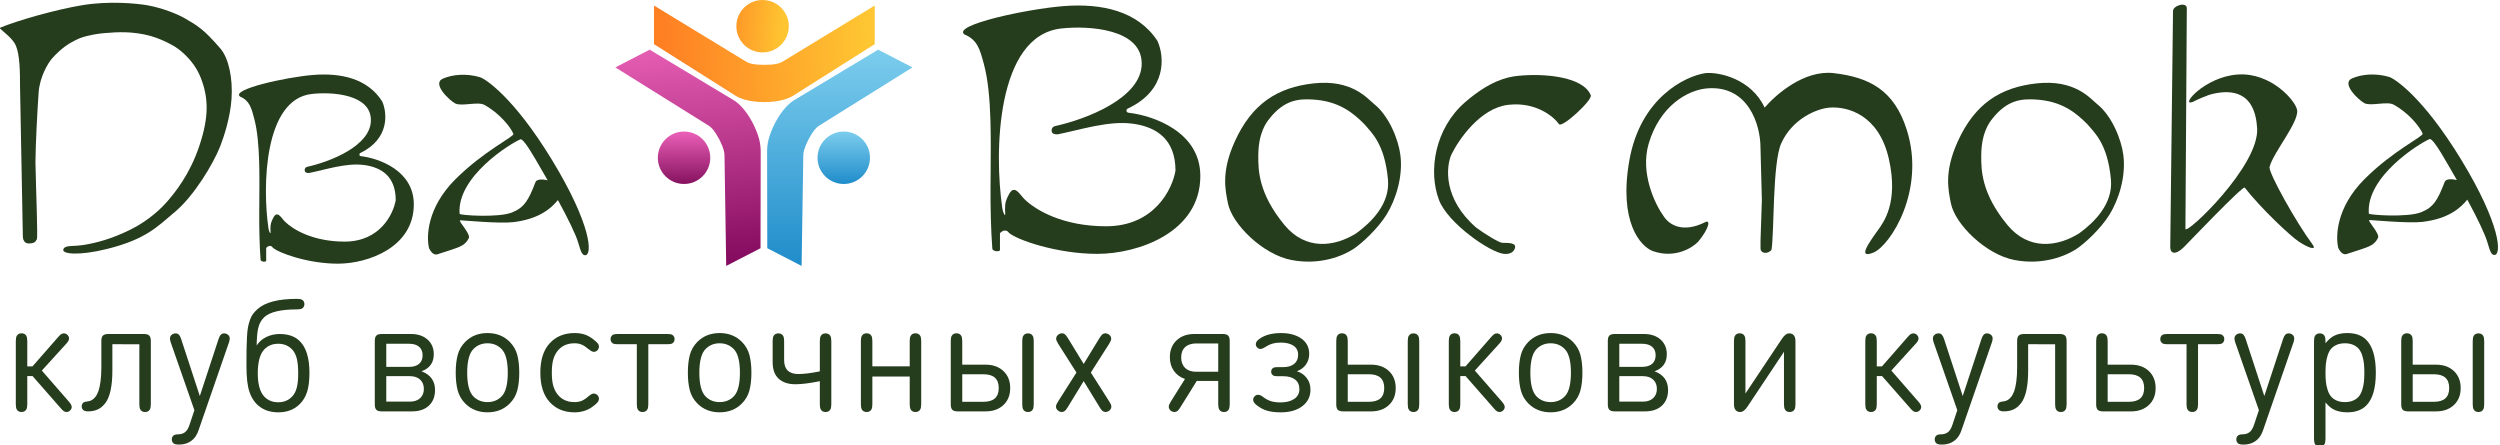
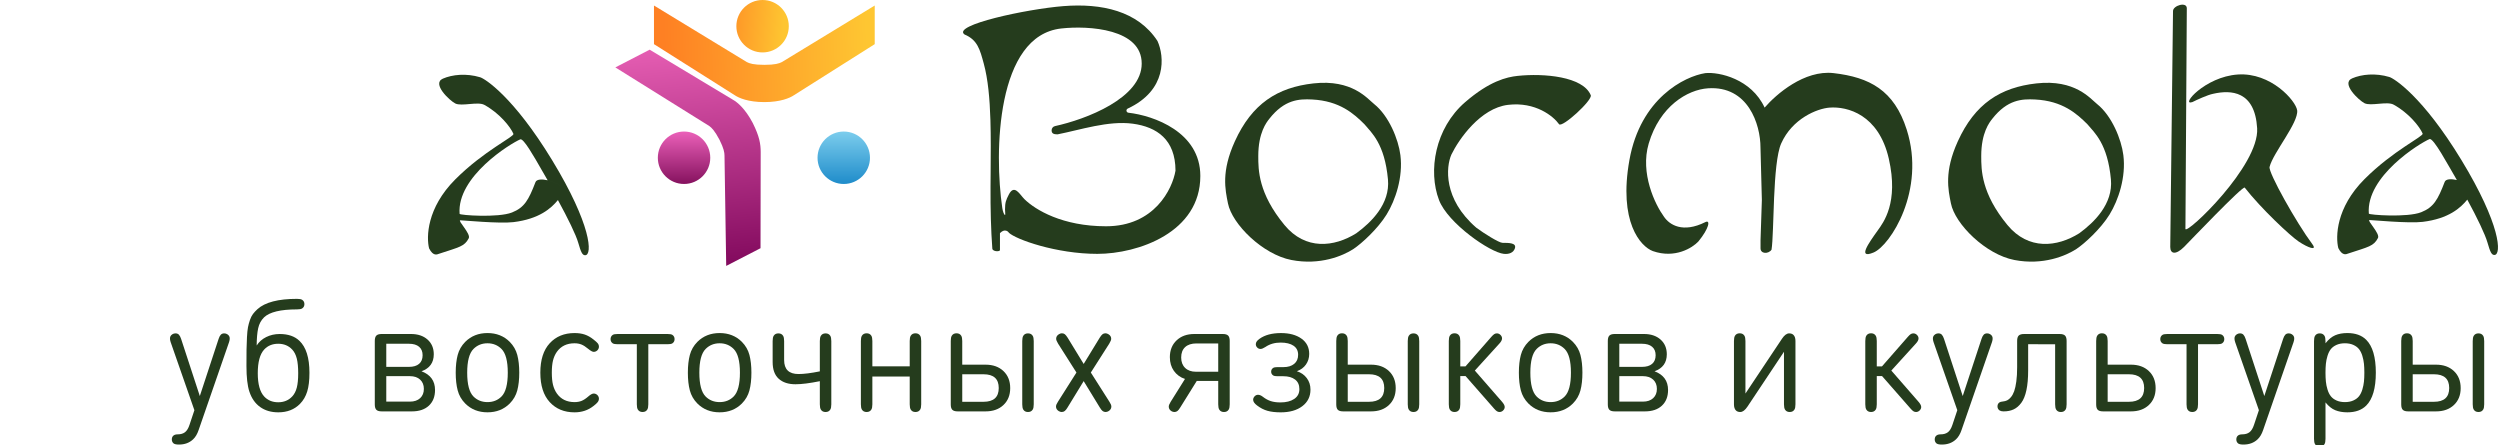
<svg xmlns="http://www.w3.org/2000/svg" version="1.1" id="Слой_1" x="0px" y="0px" viewBox="0 0 906 161.274" style="enable-background:new 0 0 906 161.274;" xml:space="preserve">
  <style type="text/css"> .st0{fill:#253C1D;} .st1{fill-rule:evenodd;clip-rule:evenodd;fill:#253C1D;} .st2{fill:url(#SVGID_1_);} .st3{fill:url(#SVGID_00000000924449103734202380000013395285697409671312_);} .st4{fill:url(#SVGID_00000015328685843628318350000014264731995628612284_);} .st5{fill:url(#SVGID_00000025404414731660237800000008831271852566732691_);} .st6{fill:url(#SVGID_00000029747601426080752050000003003838409803281046_);} .st7{fill:url(#SVGID_00000036250882915951581230000010047111441572508330_);} </style>
  <g>
    <g>
      <path class="st0" d="M165,37.5c2.291,1.145,8.161-0.78,10.507,0.499 c5.501,3.001,9.501,8.001,10.555,10.501c0.446,1-10.655,6.1-21.055,16.5 C154.607,75.4,154.5,86,155.5,90c1.5,3,2.972,2.174,3.5,2 c7.562-2.5,9.316-2.661,10.877-5.661c0.833-1.599-4.172-6.5-3.054-6.5 c1,0,14.175,1.273,19.239,0.661c9.357-1.132,13.702-5.015,16.13-7.999 c0.79-0.971,1.377-1.846,1.868-2.501c1.218-1.828-2.37-3.922-5.597-4.666 c-2.07-0.477-3.992-0.397-4.401,0.666c-2.502,6.5-4.002,9.201-8.5,11 c-5.002,2-19.055,1-19,0.5c-1.055-13.5,18.445-25.5,22-27 c1.171-0.405,4.79,5.926,7.867,11.308c0.721,1.26,1.411,2.469,2.034,3.526 c3.227,0.743,6.815,2.838,5.597,4.666c-0.491,0.655-1.078,1.53-1.868,2.501 c3.618,6.639,6.525,12.543,7.37,15.499c1,3.5,1.5,4.5,2.5,4.5c2.713,0,2.313-10.986-12-34.5 c-14-23-24.328-29.482-26.055-30c-5-1.5-10.063-0.999-13.507,0.501 C156.349,30.308,162.999,36.5,165,37.5z" />
-       <path class="st0" d="M7.266,31.691l1.015,54.012c0,0.841,0.406,2.523,2.03,2.523 c2.03,0,2.538-0.505,3.045-1.514c0.406-0.808-0.337-18.347-0.507-27.768 C12.85,52.889,13.594,39.153,14,33.5s3.417-10.726,4.94-12.407 c1.015-1.178,3.756-3.937,6.598-5.552c2.842-1.615,4.061-2.019,6.091-2.523 c1.015-0.253,3.261-0.754,6.092-1.009c5.583-0.505,9.644-0.505,14.719,0.505 c5.986,1.19,11.166,4.542,11.166,4.542s6.293,3.836,9.135,11.103 c2.842,7.268,3.045,14.13-0.508,24.73 c-3.553,10.599-9.015,17.104-11.674,20.188 c-1.488,1.725-6.091,6.561-13.197,10.094c-7.106,3.533-12.725,4.885-16.75,5.552 c-4.32,0.716-6.858,0-7.614,1.514c-0.944,1.89,5.613,2.516,15.735,0 c14.212-3.533,18.272-8.075,24.871-13.627 C70.204,71.057,77.31,59.45,79.848,52.889c1.251-3.232,3.593-10.138,4.061-17.16 c0.483-7.231-0.971-14.585-4.061-18.169c-6.022-6.986-8.36-8.328-13.035-11.011 l-0.161-0.093C64.513,5.229,59.037,2.924,53.454,1.915 C49.563,1.241,39.559,0.264,29.814,1.879C20.069,3.494,6.272,7.466,0.18,9.99 C0.014,10.072-0.124,10.214,0.181,10.494c1.015,1.009,4.542,3.533,5.581,6.056 C7.162,19.95,7.266,25.635,7.266,31.691z" />
      <path class="st1" d="M445.016,73.723c1.502,7.521,12.6,18.5,23,20.5 s18.659-1.501,22.492-4.001c3-2,8.808-7.299,12.008-12.499 c3.2-5.2,5.992-13.5,4.992-21.5c-0.718-5.747-4.188-14.254-9.5-18.5 c-2.5-1.999-8-9.055-22-7.5c-13.072,1.452-22.301,7.358-28.496,21 C442.516,62.223,444.018,68.723,445.016,73.723z M456,56.554c0-8.5,3-12.227,4-13.5 c5.5-7,10.763-7.237,15.5-7c10,0.5,15.167,5.166,19.001,9c2.5,3,7.318,7,8.5,20 C503.801,73.854,497,80.555,491.5,84.555c-8,5-18.4,6.199-26-3.001 C456,70.054,456,61.555,456,56.554z" />
      <path class="st1" d="M707.016,73.723c1.502,7.521,12.6,18.5,23,20.5 c10.4,2,18.659-1.501,22.492-4.001c3-2,8.808-7.299,12.008-12.499 c3.2-5.2,5.992-13.5,4.992-21.5c-0.718-5.747-4.188-14.254-9.5-18.5 c-2.5-1.999-8-9.055-22-7.5c-13.072,1.452-22.301,7.358-28.496,21 C704.516,62.223,706.018,68.723,707.016,73.723z M718,56.554c0-8.5,3-12.227,4-13.5 c5.5-7,10.763-7.237,15.5-7c10,0.5,15.167,5.166,19.001,9c2.5,3,7.318,7,8.5,20 C765.801,73.854,759,80.555,753.5,84.555c-8,5-18.4,6.199-26-3.001 C718,70.054,718,61.555,718,56.554z" />
      <path class="st0" d="M530.995,37C519.995,46.5,517.5,62,521.5,72.5c3.2,8.4,18.5,19,23.5,19.5 c2,0.2,3.5-0.5,3.995-1.999c0.647-1.958-2-2-4.5-2c-1.265,0-6.833-3.5-9.5-5.5 c-12-10.4-11-22-9-26.5c2.667-5.5,10.5-16.8,20.5-18s16.5,4.167,18.5,7 c1.059,1.499,12.229-8.73,11.5-10.5c-2.8-6.8-17-8-26.5-7 C545.995,27.922,539.795,29.4,530.995,37z" />
      <path class="st0" d="M590.501,58c-4,22.4,4,31.333,8.5,33 c8,2.8,14.333-1.167,16.499-3.5c3.833-4.667,4.5-8,2.5-7c-8.159,4.078-13,1-15-2 c-3.167-4.333-8.7-15.7-5.5-26.5c4-13.5,14-19.5,21.5-20C633.476,31.035,638,45,638,53.5 l0.5,19L638.017,87v3C638,92,640.833,92.167,642,90.5c1-6,0.32-31.345,3.5-38.5 c4-9,13-12.653,17.5-13c6.5-0.5,17.843,2.5,21.5,18.5c3.657,16-2,23.2-4,26 c-3.333,4.667-7.5,10.5-1.5,8s19-22.5,12-44.5c-4.561-14.333-13.5-18.999-26.5-20.5 c-10.603-1.223-20.833,7.666-25,12.5C634.7,28.6,623,26,618,26.5 C610.5,27.667,594.501,35.6,590.501,58z" />
      <path class="st0" d="M786.5,89.5l1-85.5c0-2,5-3.5,5-1L792,83 c0.5,2,26.792-22.9,25.992-36.5S808.5,32.5,802,34c-2.006,0.4-5.838,2.167-7.5,3 c-4.5,1.5,4.492-9.2,16.492-10C822.992,26.2,832.008,36.5,832.5,40 c0.508,4.5-8.75,15.391-10.008,20.5C822,62.5,832.167,80.667,838,88.5 c1.862,2.5-1.465,1.356-5-1c-3-2-13.667-12-19.5-19.5c-0.5-1-20.5,20-22.008,21.5 C788.446,92.53,786.5,92,786.5,89.5z" />
      <path class="st0" d="M856.902,37.406c2.291,1.145,8.161-0.78,10.508,0.499 c5.501,3,9.501,8,10.554,10.5c0.447,1-10.654,6.1-21.054,16.5 c-10.4,10.4-10.507,21-9.507,25c1.5,3,2.972,2.174,3.499,2 c7.562-2.5,9.316-2.661,10.878-5.661c0.832-1.599-4.173-6.5-3.055-6.5 c1,0,14.175,1.273,19.239,0.661c9.424-1.14,13.764-5.071,16.182-8.063 c0.764-0.945,1.336-1.797,1.816-2.437c1.219-1.828-2.369-3.922-5.597-4.666 c-2.07-0.477-3.992-0.397-4.401,0.666c-2.502,6.5-4.002,9.201-8.5,11 c-5.002,2-19.054,1-19,0.5c-1.054-13.5,18.446-25.5,22.001-27 c1.445-0.5,6.619,9.259,9.9,14.834c3.228,0.743,6.816,2.838,5.597,4.666 c-0.48,0.64-1.052,1.492-1.816,2.437c3.591,6.597,6.478,12.623,7.318,15.563 c1,3.5,1.5,4.5,2.5,4.5c2.714,0,2.313-10.986-12-34.5c-14-23-24.328-29.482-26.054-30 c-5-1.5-10.064-0.999-13.508,0.501C848.251,30.214,854.901,36.406,856.902,37.406z" />
-       <path class="st1" d="M94.43,94.127C94.057,89,93.919,83.108,93.949,77.056 c0.007-1.361,0.018-2.73,0.028-4.102l0-0.003 c0.038-4.867,0.077-9.753-0.06-14.335c-0.175-5.871-0.639-11.287-1.773-15.572 C91.13,39.209,90.5,36.5,87.011,35c-3.51-2.584,16.65-7.038,26.385-7.833 c10.176-0.831,19.875,1.289,25.129,9.625c0.944,2.143,1.583,5.536,0.688,9.017 c-0.894,3.475-3.328,7.081-8.627,9.639c-0.262,0.126-0.365,0.392-0.341,0.615 c0.026,0.232,0.201,0.492,0.523,0.529c3.329,0.388,8.155,1.714,12.134,4.476 c3.964,2.75,7.066,6.904,7.066,12.989c0,7.788-4.125,13.144-9.639,16.576 c-5.532,3.442-12.436,4.924-17.861,4.924c-5.444,0-10.897-0.991-15.238-2.231 c-2.169-0.62-4.053-1.3-5.513-1.945c-1.428-0.631-2.396-1.206-2.848-1.631 c-0.141-0.236-0.403-0.514-0.802-0.605c-0.482-0.111-0.982,0.088-1.453,0.559 l-0.146,0.146v4.617C96.557,95,94.557,95,94.43,94.127z M97.822,53.356 c-2.061,10.085-1.636,21.809-0.545,29.297C97.401,83.5,97.745,84.5,98,84.5 c0.133,0,0-1.067,0-1.5c0-1.912,0.277-2.555,1-4c1.5-3,2.937,0,4.19,1.243 c2.912,2.889,10.119,7.314,21.72,7.314c6.453,0,10.864-2.52,13.77-5.653 c2.905-3.131,4.318-6.889,4.729-9.388c-0.007-4.254-1.274-7.191-3.284-9.176 c-2.027-2.002-4.868-3.094-8.113-3.533C125.508,58.927,118,61.5,111.976,62.697 c-1.093,0-1.566-0.288-1.566-1.101c0-0.548,0.377-1.021,0.914-1.14 c4.042-0.895,9.857-2.78,14.647-5.642c4.82-2.879,8.439-6.646,8.439-11.258 c0-2.362-0.861-4.162-2.258-5.543c-1.41-1.393-3.388-2.377-5.634-3.04 c-4.497-1.328-9.923-1.333-13.552-0.92c-4.293,0.488-7.551,2.778-10.005,6.215 C100.497,43.718,98.853,48.313,97.822,53.356z" />
      <path class="st1" d="M359.62,90.122c-0.506-6.73-0.694-14.465-0.653-22.41 c0.01-1.787,0.024-3.585,0.039-5.385v-0.003 c0.052-6.39,0.104-12.803-0.081-18.819c-0.238-7.707-0.867-14.817-2.406-20.443 c-1.378-5.035-2.233-8.591-6.969-10.56c-4.764-3.393,22.599-9.239,35.812-10.283 C399.173,1.129,412.338,3.912,419.469,14.855c1.281,2.813,2.149,7.268,0.933,11.837 c-1.213,4.561-4.517,9.295-11.709,12.654c-0.355,0.166-0.495,0.514-0.462,0.808 c0.035,0.305,0.273,0.645,0.71,0.695c4.517,0.51,11.068,2.251,16.469,5.875 C430.79,50.334,435,55.787,435,63.775c0,10.225-5.598,17.255-13.083,21.76 C414.409,90.054,405.038,92,397.675,92c-7.389,0-14.79-1.3-20.682-2.928 c-2.944-0.814-5.502-1.707-7.483-2.554c-1.938-0.829-3.252-1.584-3.865-2.141 c-0.191-0.31-0.547-0.674-1.088-0.795c-0.654-0.145-1.333,0.115-1.972,0.734 l-0.199,0.192v6.061C362.507,91.269,359.792,91.269,359.62,90.122z M363.979,36.182 c-2.803,13.51-2.226,29.217-0.74,39.248c0.168,1.135,0.635,2.475,0.982,2.475 c0.181,0,0-1.429,0-2.009c0-2.561,0.378-3.423,1.361-5.359 c2.041-4.019,3.996,0,5.7,1.665C375.245,76.073,385.049,82,400.831,82 c8.779,0,14.781-3.375,18.735-7.573c3.952-4.195,5.874-9.229,6.434-12.576 c-0.011-5.699-1.734-9.633-4.469-12.293c-2.757-2.682-6.622-4.145-11.037-4.733 c-8.848-1.179-19.063,2.268-27.258,3.872c-1.487,0-2.132-0.386-2.132-1.475 c0-0.734,0.514-1.368,1.244-1.527c5.499-1.199,13.41-3.724,19.928-7.558 c6.557-3.857,11.48-8.903,11.48-15.082c0-3.165-1.17-5.576-3.072-7.425 c-1.918-1.866-4.608-3.184-7.665-4.073c-6.117-1.78-13.5-1.785-18.437-1.233 c-5.841,0.654-10.273,3.721-13.612,8.326 C367.619,23.27,365.381,29.427,363.979,36.182z" />
    </g>
    <linearGradient id="SVGID_1_" gradientUnits="userSpaceOnUse" x1="283.921" y1="159.215" x2="256.921" y2="161.215" gradientTransform="matrix(1 0 0 -1 0 169.276)">
      <stop offset="0" style="stop-color:#FEC531" />
      <stop offset="1" style="stop-color:#FE8023" />
    </linearGradient>
    <path class="st2" d="M276.359,19c5.247,0,9.5-4.253,9.5-9.5c0-5.247-4.253-9.5-9.5-9.5 c-5.246,0-9.5,4.253-9.5,9.5C266.859,14.747,271.113,19,276.359,19z" />
    <linearGradient id="SVGID_00000024684326515281375900000016137128288941990820_" gradientUnits="userSpaceOnUse" x1="305.777" y1="121.604" x2="305.777" y2="102.604" gradientTransform="matrix(1 0 0 -1 0 169.276)">
      <stop offset="0" style="stop-color:#7CCDED" />
      <stop offset="1" style="stop-color:#1F8CCA" />
    </linearGradient>
    <path style="fill:url(#SVGID_00000024684326515281375900000016137128288941990820_);" d="M305.777,66.672 c5.247,0,9.5-4.253,9.5-9.5s-4.253-9.5-9.5-9.5c-5.246,0-9.5,4.253-9.5,9.5 S300.531,66.672,305.777,66.672z" />
    <linearGradient id="SVGID_00000098221493848248217930000017261548235846673581_" gradientUnits="userSpaceOnUse" x1="304.337" y1="151.276" x2="304.337" y2="72.903" gradientTransform="matrix(1 0 0 -1 0 169.276)">
      <stop offset="0" style="stop-color:#7CCDED" />
      <stop offset="1" style="stop-color:#1F8CCA" />
    </linearGradient>
-     <path style="fill:url(#SVGID_00000098221493848248217930000017261548235846673581_);" d="M278.061,89.947L290.5,96.372 l0.619-40.042c0.014-1.054,0.231-2.504,1.796-5.646 c1.743-3.315,2.837-4.374,3.714-5.014l34.046-21.245L318.237,18l-30.205,18.164 c-1.552,0.86-4.426,3.222-7.143,8.384c-2.46,4.917-2.872,7.636-2.889,10.512 L278.061,89.947z" />
    <linearGradient id="SVGID_00000178915440204119891820000000211447626827804333_" gradientUnits="userSpaceOnUse" x1="314.374" y1="152.104" x2="240.874" y2="149.104" gradientTransform="matrix(1 0 0 -1 0 169.276)">
      <stop offset="0" style="stop-color:#FEC632" />
      <stop offset="1" style="stop-color:#FE8023" />
    </linearGradient>
    <path style="fill:url(#SVGID_00000178915440204119891820000000211447626827804333_);" d="M317,16V2l-33.659,20.5 c-0.975,0.5-2.439,1-6.341,1s-5.366-0.5-6.341-1L237,2v14l29.268,18.5 C267.732,35.5,271.146,37,277,37s9.268-1.5,10.732-2.5L317,16z" />
    <linearGradient id="SVGID_00000042700459623731940070000003419696288980820398_" gradientUnits="userSpaceOnUse" x1="247.846" y1="121.604" x2="247.948" y2="103.104" gradientTransform="matrix(1 0 0 -1 0 169.276)">
      <stop offset="0" style="stop-color:#EB60B9" />
      <stop offset="1" style="stop-color:#881461" />
    </linearGradient>
    <path style="fill:url(#SVGID_00000042700459623731940070000003419696288980820398_);" d="M247.898,66.672 c-5.246,0-9.5-4.253-9.5-9.5s4.254-9.5,9.5-9.5c5.247,0,9.5,4.253,9.5,9.5 S253.145,66.672,247.898,66.672z" />
    <linearGradient id="SVGID_00000064325112871581679190000004041282391803946161_" gradientUnits="userSpaceOnUse" x1="246.639" y1="159.742" x2="254.477" y2="73.37" gradientTransform="matrix(1 0 0 -1 0 169.276)">
      <stop offset="0" style="stop-color:#EE65BA" />
      <stop offset="1" style="stop-color:#840B5F" />
    </linearGradient>
    <path style="fill:url(#SVGID_00000064325112871581679190000004041282391803946161_);" d="M275.614,89.947 L263.176,96.372l-0.619-40.042c-0.014-1.054-0.232-2.504-1.796-5.646 c-1.744-3.316-2.837-4.374-3.714-5.014L223,24.425L235.439,18l30.204,18.164 c1.553,0.86,4.427,3.222,7.143,8.384c2.46,4.917,2.872,7.636,2.889,10.512 L275.614,89.947z" />
    <g>
-       <path class="st0" d="M9.887,123.577v9.206h1.881l9.405-10.745 c0.399-0.456,0.741-0.773,1.026-0.954c0.285-0.181,0.599-0.271,0.94-0.271 c0.437,0,0.836,0.152,1.197,0.456c0.456,0.399,0.684,0.855,0.684,1.368 c0,0.57-0.333,1.207-0.998,1.91l-8.864,9.747l9.833,11.285 c0.665,0.761,0.998,1.396,0.998,1.91c0,0.513-0.228,0.969-0.684,1.368 c-0.361,0.304-0.76,0.455-1.197,0.455c-0.342,0-0.655-0.09-0.94-0.271 c-0.285-0.18-0.627-0.498-1.026-0.954L11.797,136.288H9.887v10.231 c0,0.875-0.124,1.511-0.37,1.91c-0.361,0.589-0.931,0.883-1.71,0.883 s-1.349-0.294-1.71-0.883c-0.247-0.399-0.37-1.035-0.37-1.91v-22.942 c0-0.873,0.123-1.51,0.37-1.909c0.361-0.589,0.931-0.884,1.71-0.884 s1.349,0.295,1.71,0.884C9.764,122.068,9.887,122.704,9.887,123.577z" />
-       <path class="st0" d="M40.723,124.746v9.519c0,2.793-0.209,5.169-0.627,7.125 c-0.418,1.957-1.036,3.487-1.853,4.589c-0.817,1.103-1.743,1.896-2.778,2.38 c-1.036,0.484-2.247,0.727-3.634,0.727c-0.589,0-1.064-0.104-1.425-0.313 c-0.532-0.36-0.798-0.864-0.798-1.511c0-0.665,0.266-1.158,0.798-1.481 c0.228-0.133,0.617-0.229,1.168-0.285c0.57-0.058,1.083-0.194,1.539-0.413 s0.917-0.608,1.382-1.169c0.465-0.561,0.855-1.277,1.168-2.151 s0.57-2.048,0.77-3.521c0.2-1.472,0.299-3.178,0.299-5.115v-9.576 c0-0.912,0.189-1.558,0.57-1.938c0.38-0.38,1.026-0.57,1.938-0.57h12.911 c0.912,0,1.558,0.19,1.938,0.57c0.38,0.38,0.57,1.025,0.57,1.938v22.971 c0,0.875-0.124,1.511-0.37,1.91c-0.361,0.589-0.931,0.883-1.71,0.883 s-1.349-0.294-1.71-0.883c-0.247-0.399-0.37-1.035-0.37-1.91v-21.773H40.723 z" />
      <path class="st0" d="M72.414,143.528l6.812-20.72c0.209-0.646,0.465-1.14,0.77-1.481 c0.304-0.342,0.731-0.514,1.283-0.514c0.399,0,0.779,0.114,1.14,0.343 c0.36,0.228,0.607,0.522,0.741,0.883c0.171,0.495,0.114,1.169-0.171,2.023 l-11.001,31.778c-0.494,1.463-1.159,2.583-1.995,3.362 c-1.33,1.273-3.049,1.91-5.158,1.91c-0.931,0-1.578-0.143-1.938-0.428 c-0.418-0.361-0.627-0.836-0.627-1.425c0-0.646,0.218-1.131,0.656-1.454 c0.361-0.266,0.864-0.398,1.51-0.398c1.064,0,1.933-0.257,2.608-0.77 c0.674-0.514,1.221-1.406,1.639-2.68l1.767-5.301l-8.579-24.596 c-0.285-0.854-0.342-1.528-0.171-2.023c0.133-0.36,0.38-0.655,0.741-0.883 c0.36-0.229,0.741-0.343,1.14-0.343c0.551,0,0.979,0.172,1.283,0.514 c0.304,0.342,0.56,0.836,0.77,1.481L72.414,143.528z" />
      <path class="st0" d="M89.314,132.641c0-2.565,0.009-4.551,0.029-5.957 c0.019-1.405,0.071-2.896,0.157-4.475c0.085-1.576,0.208-2.783,0.37-3.619 s0.395-1.7,0.698-2.594c0.304-0.893,0.674-1.629,1.112-2.208 c0.437-0.58,0.978-1.164,1.625-1.753c2.754-2.489,7.533-3.733,14.335-3.733 c0.874,0,1.491,0.113,1.853,0.342c0.551,0.361,0.826,0.884,0.826,1.567 s-0.275,1.207-0.826,1.567c-0.361,0.229-0.979,0.342-1.853,0.342 c-5.947,0-9.928,0.96-11.941,2.879c-1.083,1.064-1.795,2.385-2.138,3.962 c-0.342,1.577-0.523,3.657-0.542,6.241c0.836-1.312,1.99-2.332,3.463-3.063 c1.472-0.731,3.102-1.098,4.888-1.098c3.04,0,5.415,0.817,7.125,2.451 c2.432,2.299,3.648,6.166,3.648,11.6c0,2.774-0.271,5.04-0.812,6.797 c-0.542,1.758-1.411,3.244-2.608,4.46c-2.014,2.053-4.636,3.078-7.866,3.078 c-2.603,0-4.802-0.646-6.598-1.938s-3.092-3.154-3.89-5.586 C89.666,139.794,89.314,136.707,89.314,132.641z M108.067,135.263 c0-2.204-0.171-3.98-0.513-5.33c-0.342-1.349-0.894-2.432-1.653-3.249 c-1.311-1.405-3.002-2.108-5.073-2.108c-2.09,0-3.781,0.693-5.073,2.08 c-1.558,1.672-2.337,4.541-2.337,8.607c0,3.952,0.779,6.764,2.337,8.436 c1.292,1.388,2.983,2.081,5.073,2.081c2.071,0,3.762-0.703,5.073-2.109 c0.76-0.816,1.311-1.876,1.653-3.178 C107.896,139.192,108.067,137.447,108.067,135.263z" />
      <path class="st0" d="M149.277,149.085h-10.944c-0.912,0-1.558-0.189-1.938-0.57 c-0.38-0.38-0.57-1.025-0.57-1.938v-23.028c0-0.912,0.189-1.558,0.57-1.938 c0.38-0.38,1.026-0.57,1.938-0.57h10.602c2.489,0,4.489,0.67,5.999,2.009 c1.511,1.34,2.266,3.121,2.266,5.344c0,3.041-1.482,5.093-4.446,6.156 c3.268,1.235,4.902,3.496,4.902,6.783c0,2.394-0.741,4.285-2.223,5.672 S151.899,149.085,149.277,149.085z M153.153,128.737c0-1.33-0.427-2.356-1.282-3.078 s-2.081-1.083-3.677-1.083h-8.208v8.379h8.208c1.615,0,2.845-0.366,3.691-1.098 C152.73,131.126,153.153,130.085,153.153,128.737z M152.256,144.297 c0.902-0.836,1.354-1.957,1.354-3.363c0-1.405-0.452-2.526-1.354-3.362 c-0.903-0.836-2.143-1.254-3.719-1.254h-8.55v9.233h8.55 C150.113,145.551,151.353,145.133,152.256,144.297z" />
      <path class="st0" d="M176.666,120.699c3.249,0,5.937,1.064,8.065,3.191 c1.349,1.368,2.261,2.955,2.736,4.76c0.475,1.806,0.712,3.942,0.712,6.412 c0,2.471-0.238,4.608-0.712,6.413c-0.475,1.805-1.387,3.392-2.736,4.76 c-2.128,2.128-4.816,3.191-8.065,3.191s-5.938-1.063-8.065-3.191 c-1.35-1.368-2.262-2.955-2.736-4.76c-0.475-1.805-0.712-3.942-0.712-6.413 c0-2.47,0.237-4.606,0.712-6.412c0.475-1.805,1.387-3.392,2.736-4.76 C170.728,121.764,173.417,120.699,176.666,120.699z M176.666,145.722 c2.033,0,3.724-0.674,5.073-2.023c1.52-1.52,2.28-4.398,2.28-8.636 c0-4.218-0.76-7.086-2.28-8.606c-1.368-1.368-3.059-2.052-5.073-2.052 c-2.014,0-3.705,0.684-5.073,2.052c-1.52,1.521-2.28,4.389-2.28,8.606 c0,4.237,0.76,7.116,2.28,8.636C172.942,145.048,174.633,145.722,176.666,145.722z " />
      <path class="st0" d="M195.817,135.063c0-4.654,1.135-8.212,3.406-10.673 c2.271-2.46,5.268-3.69,8.992-3.69c1.406,0,2.641,0.181,3.705,0.541 c1.064,0.361,2.109,0.95,3.135,1.768c0.76,0.589,1.282,1.059,1.567,1.41 s0.428,0.766,0.428,1.24c0,0.494-0.2,0.94-0.599,1.339 c-0.38,0.343-0.808,0.514-1.283,0.514c-0.456,0-1.121-0.361-1.995-1.083 c-0.912-0.76-1.734-1.287-2.465-1.582c-0.732-0.294-1.563-0.441-2.494-0.441 c-2.793,0-4.93,1.035-6.412,3.106c-0.646,0.931-1.112,1.976-1.396,3.135 c-0.285,1.159-0.428,2.632-0.428,4.417c0,1.768,0.143,3.23,0.428,4.39 c0.285,1.159,0.75,2.204,1.396,3.135c1.482,2.091,3.619,3.135,6.412,3.135 c0.95,0,1.796-0.146,2.537-0.441c0.741-0.294,1.548-0.821,2.422-1.582 c0.817-0.722,1.482-1.083,1.995-1.083c0.475,0,0.902,0.171,1.283,0.514 c0.399,0.398,0.599,0.845,0.599,1.339c0,0.476-0.162,0.912-0.485,1.312 c-0.323,0.398-0.826,0.854-1.51,1.367c-1.919,1.521-4.199,2.28-6.84,2.28 c-3.724,0-6.721-1.234-8.992-3.705C196.953,143.252,195.817,139.699,195.817,135.063z " />
      <path class="st0" d="M244.467,122.894c0,0.665-0.266,1.178-0.798,1.539 c-0.323,0.209-0.902,0.313-1.738,0.313h-6.982v21.773 c0,0.875-0.124,1.511-0.371,1.91c-0.361,0.589-0.931,0.883-1.71,0.883 c-0.779,0-1.35-0.294-1.71-0.883c-0.248-0.399-0.371-1.035-0.371-1.91 v-21.773h-6.982c-0.836,0-1.416-0.104-1.739-0.313 c-0.532-0.361-0.798-0.874-0.798-1.539s0.266-1.178,0.798-1.539 c0.323-0.209,0.902-0.313,1.739-0.313h18.126c0.836,0,1.415,0.104,1.738,0.313 C244.201,121.716,244.467,122.229,244.467,122.894z" />
      <path class="st0" d="M260.797,120.699c3.249,0,5.937,1.064,8.065,3.191 c1.349,1.368,2.261,2.955,2.736,4.76c0.475,1.806,0.712,3.942,0.712,6.412 c0,2.471-0.238,4.608-0.712,6.413c-0.475,1.805-1.387,3.392-2.736,4.76 c-2.128,2.128-4.816,3.191-8.065,3.191s-5.938-1.063-8.065-3.191 c-1.35-1.368-2.262-2.955-2.736-4.76c-0.475-1.805-0.712-3.942-0.712-6.413 c0-2.47,0.237-4.606,0.712-6.412c0.475-1.805,1.387-3.392,2.736-4.76 C254.859,121.764,257.548,120.699,260.797,120.699z M260.797,145.722 c2.033,0,3.724-0.674,5.073-2.023c1.52-1.52,2.28-4.398,2.28-8.636 c0-4.218-0.76-7.086-2.28-8.606c-1.368-1.368-3.059-2.052-5.073-2.052 c-2.014,0-3.705,0.684-5.073,2.052c-1.52,1.521-2.28,4.389-2.28,8.606 c0,4.237,0.76,7.116,2.28,8.636C257.073,145.048,258.764,145.722,260.797,145.722z" />
      <path class="st0" d="M297.107,138.141c-3.648,0.741-6.593,1.112-8.835,1.112 c-2.584,0-4.608-0.665-6.071-1.995c-1.463-1.33-2.194-3.344-2.194-6.042v-7.609 c0-0.874,0.123-1.511,0.371-1.91c0.36-0.589,0.931-0.884,1.71-0.884 c0.779,0,1.349,0.295,1.71,0.884c0.247,0.399,0.371,1.036,0.371,1.91v6.868 c0,3.382,1.738,5.073,5.215,5.073c1.957,0,4.531-0.323,7.724-0.97v-10.972 c0-0.874,0.123-1.511,0.37-1.91c0.361-0.589,0.931-0.884,1.71-0.884 s1.349,0.295,1.71,0.884c0.247,0.399,0.37,1.036,0.37,1.91v22.913 c0,0.875-0.124,1.511-0.37,1.91c-0.361,0.589-0.931,0.883-1.71,0.883 s-1.349-0.294-1.71-0.883c-0.247-0.399-0.37-1.035-0.37-1.91V138.141z" />
      <path class="st0" d="M329.681,136.459h-13.538v10.061c0,0.875-0.124,1.511-0.37,1.91 c-0.361,0.589-0.931,0.883-1.71,0.883s-1.349-0.294-1.71-0.883 c-0.247-0.399-0.37-1.035-0.37-1.91v-22.942c0-0.873,0.123-1.51,0.37-1.909 c0.361-0.589,0.931-0.884,1.71-0.884s1.349,0.295,1.71,0.884 c0.247,0.399,0.37,1.036,0.37,1.909v9.178h13.538v-9.178 c0-0.873,0.124-1.51,0.371-1.909c0.361-0.589,0.931-0.884,1.71-0.884 c0.779,0,1.349,0.295,1.71,0.884c0.247,0.399,0.371,1.036,0.371,1.909v22.942 c0,0.875-0.124,1.511-0.371,1.91c-0.361,0.589-0.931,0.883-1.71,0.883 c-0.779,0-1.349-0.294-1.71-0.883c-0.247-0.399-0.371-1.035-0.371-1.91 V136.459z" />
      <path class="st0" d="M357.155,149.085H347.066c-0.912,0-1.558-0.189-1.938-0.57 c-0.38-0.38-0.57-1.025-0.57-1.938v-23c0-0.873,0.123-1.51,0.37-1.909 c0.361-0.589,0.931-0.884,1.71-0.884s1.349,0.295,1.71,0.884 c0.247,0.399,0.37,1.036,0.37,1.909v8.579h8.436 c2.698,0,4.864,0.774,6.498,2.322c1.634,1.549,2.451,3.605,2.451,6.171 c0,2.546-0.817,4.588-2.451,6.127C362.019,148.316,359.853,149.085,357.155,149.085z M348.719,145.609h7.695c3.686,0,5.529-1.663,5.529-4.988 c0-3.324-1.843-4.987-5.529-4.987H348.719V145.609z M374.625,123.607v22.913 c0,0.875-0.124,1.511-0.371,1.91c-0.361,0.589-0.931,0.883-1.71,0.883 c-0.779,0-1.349-0.294-1.71-0.883c-0.247-0.399-0.371-1.035-0.371-1.91 v-22.913c0-0.874,0.124-1.511,0.371-1.91c0.361-0.589,0.931-0.884,1.71-0.884 c0.779,0,1.349,0.295,1.71,0.884C374.501,122.096,374.625,122.733,374.625,123.607z" />
      <path class="st0" d="M392.723,138.112l-5.871,9.604 c-0.342,0.57-0.67,0.979-0.983,1.226s-0.679,0.37-1.097,0.37 c-0.361,0-0.731-0.113-1.111-0.342c-0.646-0.417-0.969-0.969-0.969-1.652 c0-0.438,0.237-1.017,0.713-1.739l6.697-10.573l-6.641-10.459 c-0.475-0.779-0.712-1.368-0.712-1.768c0-0.702,0.332-1.254,0.998-1.653 c0.361-0.228,0.722-0.342,1.083-0.342c0.437,0,0.802,0.124,1.097,0.371 c0.294,0.247,0.622,0.655,0.983,1.226l5.814,9.519l5.814-9.519 c0.361-0.57,0.688-0.979,0.983-1.226c0.294-0.247,0.66-0.371,1.097-0.371 c0.361,0,0.722,0.114,1.083,0.342c0.665,0.399,0.998,0.951,0.998,1.653 c0,0.399-0.238,0.988-0.712,1.768l-6.669,10.459l6.726,10.573 c0.475,0.723,0.712,1.302,0.712,1.739c0,0.684-0.323,1.235-0.969,1.652 c-0.38,0.229-0.751,0.342-1.111,0.342c-0.418,0-0.784-0.123-1.098-0.37 s-0.641-0.655-0.983-1.226L392.723,138.112z" />
      <path class="st0" d="M423.558,147.347c0-0.418,0.237-1.007,0.712-1.768l5.158-8.236 c-1.71-0.589-3.049-1.571-4.018-2.949c-0.969-1.378-1.454-3.025-1.454-4.945 c0-2.526,0.812-4.56,2.437-6.099s3.767-2.309,6.427-2.309h10.317 c0.912,0,1.558,0.19,1.938,0.57c0.379,0.38,0.57,1.025,0.57,1.938v22.971 c0,0.875-0.124,1.511-0.371,1.91c-0.361,0.589-0.931,0.883-1.71,0.883 c-0.779,0-1.349-0.294-1.71-0.883c-0.247-0.399-0.371-1.035-0.371-1.91v-8.464 h-7.78l-6.014,9.661c-0.342,0.57-0.67,0.979-0.983,1.226 s-0.679,0.37-1.097,0.37c-0.38,0-0.741-0.104-1.083-0.313 C423.881,148.601,423.558,148.05,423.558,147.347z M433.419,134.721h8.065v-10.26 h-7.895c-1.767,0-3.13,0.441-4.09,1.325s-1.439,2.143-1.439,3.776 c0,1.596,0.479,2.854,1.439,3.776S431.766,134.721,433.419,134.721z" />
      <path class="st0" d="M454.138,144.867c0-0.438,0.182-0.855,0.541-1.254 c0.361-0.361,0.77-0.542,1.227-0.542c0.551,0,1.131,0.238,1.738,0.713 c0.949,0.741,1.914,1.268,2.893,1.581c0.979,0.314,2.143,0.471,3.492,0.471 c2.09,0,3.756-0.423,5.002-1.269c1.244-0.845,1.865-2.027,1.865-3.548 c0-1.52-0.521-2.679-1.566-3.478c-1.045-0.798-2.451-1.196-4.219-1.196h-2.166 c-0.723,0-1.234-0.095-1.539-0.285c-0.494-0.323-0.74-0.779-0.74-1.368 s0.246-1.045,0.74-1.368c0.305-0.189,0.816-0.285,1.539-0.285h2.223 c1.596,0,2.875-0.389,3.834-1.168s1.439-1.881,1.439-3.306 c0-1.426-0.557-2.518-1.668-3.278c-1.111-0.76-2.674-1.14-4.688-1.14 c-2.109,0-3.943,0.532-5.5,1.596c-0.742,0.476-1.33,0.713-1.768,0.713 c-0.494,0-0.902-0.181-1.227-0.542c-0.322-0.322-0.484-0.722-0.484-1.196 c0-0.665,0.447-1.312,1.34-1.938c1.938-1.387,4.531-2.08,7.781-2.08 c3.059,0,5.529,0.67,7.41,2.009c1.881,1.34,2.82,3.188,2.82,5.543 c0,1.444-0.395,2.728-1.182,3.848c-0.789,1.122-1.887,1.929-3.293,2.423 c1.502,0.476,2.699,1.307,3.592,2.494s1.34,2.579,1.34,4.175 c0,2.508-0.984,4.508-2.949,5.999c-1.967,1.492-4.574,2.237-7.824,2.237 c-1.9,0-3.506-0.185-4.816-0.556c-1.311-0.37-2.574-1.021-3.791-1.952 C454.603,146.216,454.138,145.532,454.138,144.867z" />
      <path class="st0" d="M496.86,149.085h-10.09c-0.911,0-1.558-0.189-1.938-0.57 c-0.38-0.38-0.57-1.025-0.57-1.938v-23c0-0.873,0.124-1.51,0.371-1.909 c0.36-0.589,0.931-0.884,1.71-0.884c0.778,0,1.349,0.295,1.71,0.884 c0.246,0.399,0.37,1.036,0.37,1.909v8.579h8.437 c2.697,0,4.863,0.774,6.498,2.322c1.634,1.549,2.45,3.605,2.45,6.171 c0,2.546-0.816,4.588-2.45,6.127C501.724,148.316,499.558,149.085,496.86,149.085z M488.424,145.609h7.695c3.686,0,5.529-1.663,5.529-4.988 c0-3.324-1.844-4.987-5.529-4.987h-7.695V145.609z M514.33,123.607v22.913 c0,0.875-0.123,1.511-0.37,1.91c-0.361,0.589-0.931,0.883-1.71,0.883 s-1.35-0.294-1.71-0.883c-0.247-0.399-0.37-1.035-0.37-1.91v-22.913 c0-0.874,0.123-1.511,0.37-1.91c0.36-0.589,0.931-0.884,1.71-0.884 s1.349,0.295,1.71,0.884C514.207,122.096,514.33,122.733,514.33,123.607z" />
      <path class="st0" d="M529.207,123.577v9.206h1.881l9.405-10.745 c0.399-0.456,0.741-0.773,1.026-0.954c0.284-0.181,0.599-0.271,0.94-0.271 c0.437,0,0.836,0.152,1.196,0.456c0.456,0.399,0.685,0.855,0.685,1.368 c0,0.57-0.333,1.207-0.998,1.91l-8.863,9.747l9.833,11.285 c0.664,0.761,0.997,1.396,0.997,1.91c0,0.513-0.228,0.969-0.684,1.368 c-0.361,0.304-0.761,0.455-1.197,0.455c-0.342,0-0.655-0.09-0.94-0.271 c-0.285-0.18-0.627-0.498-1.026-0.954l-10.346-11.8h-1.909v10.231 c0,0.875-0.124,1.511-0.37,1.91c-0.361,0.589-0.932,0.883-1.71,0.883 c-0.779,0-1.35-0.294-1.71-0.883c-0.247-0.399-0.371-1.035-0.371-1.91 v-22.942c0-0.873,0.124-1.51,0.371-1.909c0.36-0.589,0.931-0.884,1.71-0.884 c0.778,0,1.349,0.295,1.71,0.884C529.083,122.068,529.207,122.704,529.207,123.577z " />
      <path class="st0" d="M561.954,120.699c3.249,0,5.938,1.064,8.065,3.191 c1.349,1.368,2.261,2.955,2.736,4.76c0.475,1.806,0.712,3.942,0.712,6.412 c0,2.471-0.237,4.608-0.712,6.413c-0.476,1.805-1.388,3.392-2.736,4.76 c-2.128,2.128-4.816,3.191-8.065,3.191s-5.938-1.063-8.065-3.191 c-1.35-1.368-2.262-2.955-2.736-4.76s-0.712-3.942-0.712-6.413 c0-2.47,0.237-4.606,0.712-6.412c0.475-1.805,1.387-3.392,2.736-4.76 C556.017,121.764,558.705,120.699,561.954,120.699z M561.954,145.722 c2.033,0,3.724-0.674,5.073-2.023c1.52-1.52,2.279-4.398,2.279-8.636 c0-4.218-0.76-7.086-2.279-8.606c-1.368-1.368-3.06-2.052-5.073-2.052 c-2.015,0-3.705,0.684-5.073,2.052c-1.521,1.521-2.28,4.389-2.28,8.606 c0,4.237,0.76,7.116,2.28,8.636C558.229,145.048,559.921,145.722,561.954,145.722z " />
      <path class="st0" d="M596.126,149.085h-10.944c-0.911,0-1.558-0.189-1.938-0.57 c-0.38-0.38-0.57-1.025-0.57-1.938v-23.028c0-0.912,0.19-1.558,0.57-1.938 s1.026-0.57,1.938-0.57h10.603c2.489,0,4.488,0.67,5.999,2.009 c1.511,1.34,2.266,3.121,2.266,5.344c0,3.041-1.481,5.093-4.445,6.156 c3.268,1.235,4.901,3.496,4.901,6.783c0,2.394-0.741,4.285-2.223,5.672 C600.8,148.392,598.748,149.085,596.126,149.085z M600.002,128.737 c0-1.33-0.428-2.356-1.282-3.078c-0.855-0.722-2.081-1.083-3.677-1.083h-8.208 v8.379h8.208c1.615,0,2.846-0.366,3.69-1.098 C599.579,131.126,600.002,130.085,600.002,128.737z M599.104,144.297 c0.902-0.836,1.354-1.957,1.354-3.363c0-1.405-0.451-2.526-1.354-3.362 s-2.143-1.254-3.72-1.254h-8.55v9.233h8.55 C596.962,145.551,598.202,145.133,599.104,144.297z" />
      <path class="st0" d="M646.513,127.483l-13.224,19.864 c-0.874,1.311-1.748,1.966-2.622,1.966c-0.665,0-1.188-0.189-1.567-0.569 c-0.476-0.475-0.713-1.207-0.713-2.194v-22.972c0-0.873,0.124-1.51,0.371-1.909 c0.36-0.589,0.931-0.884,1.71-0.884c0.778,0,1.349,0.295,1.71,0.884 c0.246,0.399,0.37,1.036,0.37,1.909v19.038l13.225-19.836 c0.873-1.311,1.747-1.967,2.621-1.967c0.665,0,1.188,0.19,1.568,0.57 c0.475,0.476,0.712,1.207,0.712,2.194v22.942c0,0.875-0.124,1.511-0.37,1.91 c-0.361,0.589-0.932,0.883-1.71,0.883c-0.779,0-1.35-0.294-1.71-0.883 c-0.247-0.399-0.371-1.035-0.371-1.91V127.483z" />
      <path class="st0" d="M680.142,123.577v9.206h1.881l9.405-10.745 c0.399-0.456,0.741-0.773,1.026-0.954c0.284-0.181,0.599-0.271,0.94-0.271 c0.437,0,0.836,0.152,1.196,0.456c0.456,0.399,0.685,0.855,0.685,1.368 c0,0.57-0.333,1.207-0.998,1.91l-8.863,9.747l9.833,11.285 c0.664,0.761,0.997,1.396,0.997,1.91c0,0.513-0.228,0.969-0.684,1.368 c-0.361,0.304-0.761,0.455-1.197,0.455c-0.342,0-0.655-0.09-0.94-0.271 c-0.285-0.18-0.627-0.498-1.026-0.954l-10.346-11.8h-1.909v10.231 c0,0.875-0.124,1.511-0.37,1.91c-0.361,0.589-0.932,0.883-1.71,0.883 c-0.779,0-1.35-0.294-1.71-0.883c-0.247-0.399-0.371-1.035-0.371-1.91 v-22.942c0-0.873,0.124-1.51,0.371-1.909c0.36-0.589,0.931-0.884,1.71-0.884 c0.778,0,1.349,0.295,1.71,0.884C680.018,122.068,680.142,122.704,680.142,123.577z " />
      <path class="st0" d="M711.291,143.528l6.812-20.72c0.209-0.646,0.466-1.14,0.77-1.481 s0.731-0.514,1.282-0.514c0.399,0,0.779,0.114,1.141,0.343 c0.36,0.228,0.607,0.522,0.741,0.883c0.171,0.495,0.113,1.169-0.172,2.023 l-11.001,31.778c-0.494,1.463-1.159,2.583-1.994,3.362 c-1.33,1.273-3.05,1.91-5.159,1.91c-0.931,0-1.577-0.143-1.938-0.428 c-0.418-0.361-0.627-0.836-0.627-1.425c0-0.646,0.218-1.131,0.655-1.454 c0.36-0.266,0.864-0.398,1.511-0.398c1.063,0,1.933-0.257,2.607-0.77 c0.674-0.514,1.221-1.406,1.639-2.68l1.768-5.301l-8.579-24.596 c-0.285-0.854-0.342-1.528-0.171-2.023c0.133-0.36,0.38-0.655,0.741-0.883 c0.36-0.229,0.741-0.343,1.14-0.343c0.551,0,0.979,0.172,1.282,0.514 s0.561,0.836,0.77,1.481L711.291,143.528z" />
      <path class="st0" d="M735.003,124.746v9.519c0,2.793-0.209,5.169-0.627,7.125 c-0.418,1.957-1.036,3.487-1.853,4.589c-0.817,1.103-1.743,1.896-2.778,2.38 c-1.036,0.484-2.247,0.727-3.634,0.727c-0.589,0-1.064-0.104-1.425-0.313 c-0.532-0.36-0.799-0.864-0.799-1.511c0-0.665,0.267-1.158,0.799-1.481 c0.228-0.133,0.617-0.229,1.168-0.285c0.57-0.058,1.083-0.194,1.539-0.413 s0.917-0.608,1.382-1.169c0.466-0.561,0.855-1.277,1.169-2.151 s0.57-2.048,0.77-3.521c0.199-1.472,0.299-3.178,0.299-5.115v-9.576 c0-0.912,0.19-1.558,0.57-1.938s1.026-0.57,1.938-0.57h12.91 c0.912,0,1.558,0.19,1.938,0.57s0.57,1.025,0.57,1.938v22.971 c0,0.875-0.124,1.511-0.37,1.91c-0.361,0.589-0.932,0.883-1.71,0.883 c-0.779,0-1.35-0.294-1.71-0.883c-0.247-0.399-0.371-1.035-0.371-1.91 v-21.773H735.003z" />
      <path class="st0" d="M772.253,149.085h-10.09c-0.911,0-1.558-0.189-1.938-0.57 c-0.38-0.38-0.57-1.025-0.57-1.938v-23c0-0.873,0.124-1.51,0.371-1.909 c0.36-0.589,0.931-0.884,1.71-0.884c0.778,0,1.349,0.295,1.71,0.884 c0.246,0.399,0.37,1.036,0.37,1.909v8.579h8.437 c2.697,0,4.863,0.774,6.498,2.322c1.634,1.549,2.45,3.605,2.45,6.171 c0,2.546-0.816,4.588-2.45,6.127C777.116,148.316,774.95,149.085,772.253,149.085z M763.816,145.609h7.695c3.686,0,5.529-1.663,5.529-4.988 c0-3.324-1.844-4.987-5.529-4.987h-7.695V145.609z" />
      <path class="st0" d="M806.082,122.894c0,0.665-0.266,1.178-0.798,1.539 c-0.323,0.209-0.902,0.313-1.738,0.313h-6.982v21.773 c0,0.875-0.124,1.511-0.371,1.91c-0.36,0.589-0.931,0.883-1.71,0.883 s-1.349-0.294-1.71-0.883c-0.247-0.399-0.37-1.035-0.37-1.91v-21.773h-6.982 c-0.837,0-1.416-0.104-1.738-0.313c-0.532-0.361-0.799-0.874-0.799-1.539 s0.267-1.178,0.799-1.539c0.322-0.209,0.901-0.313,1.738-0.313h18.126 c0.836,0,1.415,0.104,1.738,0.313C805.816,121.716,806.082,122.229,806.082,122.894z " />
      <path class="st0" d="M820.588,143.528l6.812-20.72c0.209-0.646,0.466-1.14,0.77-1.481 s0.731-0.514,1.282-0.514c0.399,0,0.779,0.114,1.141,0.343 c0.36,0.228,0.607,0.522,0.741,0.883c0.171,0.495,0.113,1.169-0.172,2.023 l-11.001,31.778c-0.494,1.463-1.159,2.583-1.994,3.362 c-1.33,1.273-3.05,1.91-5.159,1.91c-0.931,0-1.577-0.143-1.938-0.428 c-0.418-0.361-0.627-0.836-0.627-1.425c0-0.646,0.218-1.131,0.655-1.454 c0.36-0.266,0.864-0.398,1.511-0.398c1.063,0,1.933-0.257,2.607-0.77 c0.674-0.514,1.221-1.406,1.639-2.68l1.768-5.301l-8.579-24.596 c-0.285-0.854-0.342-1.528-0.171-2.023c0.133-0.36,0.38-0.655,0.741-0.883 c0.36-0.229,0.741-0.343,1.14-0.343c0.551,0,0.979,0.172,1.282,0.514 s0.561,0.836,0.77,1.481L820.588,143.528z" />
      <path class="st0" d="M861,135.063c0,5.625-1.159,9.596-3.478,11.913 c-1.634,1.635-3.914,2.451-6.84,2.451c-1.672,0-3.135-0.256-4.389-0.77 c-1.254-0.513-2.433-1.453-3.534-2.821v13.224c0,0.874-0.124,1.511-0.37,1.91 c-0.361,0.589-0.932,0.883-1.71,0.883c-0.779,0-1.35-0.294-1.71-0.883 c-0.247-0.399-0.371-1.036-0.371-1.91v-35.453c0-0.874,0.124-1.511,0.371-1.91 c0.36-0.589,0.931-0.884,1.71-0.884c0.778,0,1.349,0.295,1.71,0.884 c0.246,0.399,0.37,1.036,0.37,1.91v0.798c1.102-1.406,2.275-2.375,3.52-2.907 s2.712-0.798,4.403-0.798c2.926,0,5.206,0.816,6.84,2.451 C859.841,125.468,861,129.44,861,135.063z M842.902,131.828 c-0.095,0.94-0.143,2.02-0.143,3.234c0,1.217,0.048,2.295,0.143,3.235 s0.289,1.896,0.584,2.864s0.688,1.771,1.183,2.408s1.179,1.154,2.053,1.553 c0.873,0.399,1.899,0.599,3.078,0.599c1.178,0,2.203-0.199,3.077-0.599 c0.874-0.398,1.559-0.916,2.053-1.553c0.493-0.637,0.888-1.439,1.183-2.408 c0.294-0.969,0.489-1.924,0.584-2.864s0.143-2.019,0.143-3.235 c0-1.215-0.048-2.294-0.143-3.234s-0.29-1.896-0.584-2.864 c-0.295-0.969-0.689-1.771-1.183-2.408c-0.494-0.637-1.179-1.154-2.053-1.553 c-0.874-0.399-1.899-0.599-3.077-0.599c-1.179,0-2.205,0.199-3.078,0.599 c-0.874,0.398-1.559,0.916-2.053,1.553s-0.888,1.439-1.183,2.408 S842.997,130.888,842.902,131.828z" />
      <path class="st0" d="M882.803,149.085h-10.09c-0.911,0-1.558-0.189-1.938-0.57 c-0.38-0.38-0.57-1.025-0.57-1.938v-23c0-0.873,0.124-1.51,0.371-1.909 c0.36-0.589,0.931-0.884,1.71-0.884c0.778,0,1.349,0.295,1.71,0.884 c0.246,0.399,0.37,1.036,0.37,1.909v8.579h8.437 c2.697,0,4.863,0.774,6.498,2.322c1.634,1.549,2.45,3.605,2.45,6.171 c0,2.546-0.816,4.588-2.45,6.127C887.666,148.316,885.5,149.085,882.803,149.085z M874.366,145.609h7.695c3.686,0,5.529-1.663,5.529-4.988 c0-3.324-1.844-4.987-5.529-4.987h-7.695V145.609z M900.272,123.607v22.913 c0,0.875-0.123,1.511-0.37,1.91c-0.361,0.589-0.931,0.883-1.71,0.883 s-1.35-0.294-1.71-0.883c-0.247-0.399-0.37-1.035-0.37-1.91v-22.913 c0-0.874,0.123-1.511,0.37-1.91c0.36-0.589,0.931-0.884,1.71-0.884 s1.349,0.295,1.71,0.884C900.149,122.096,900.272,122.733,900.272,123.607z" />
    </g>
  </g>
</svg>